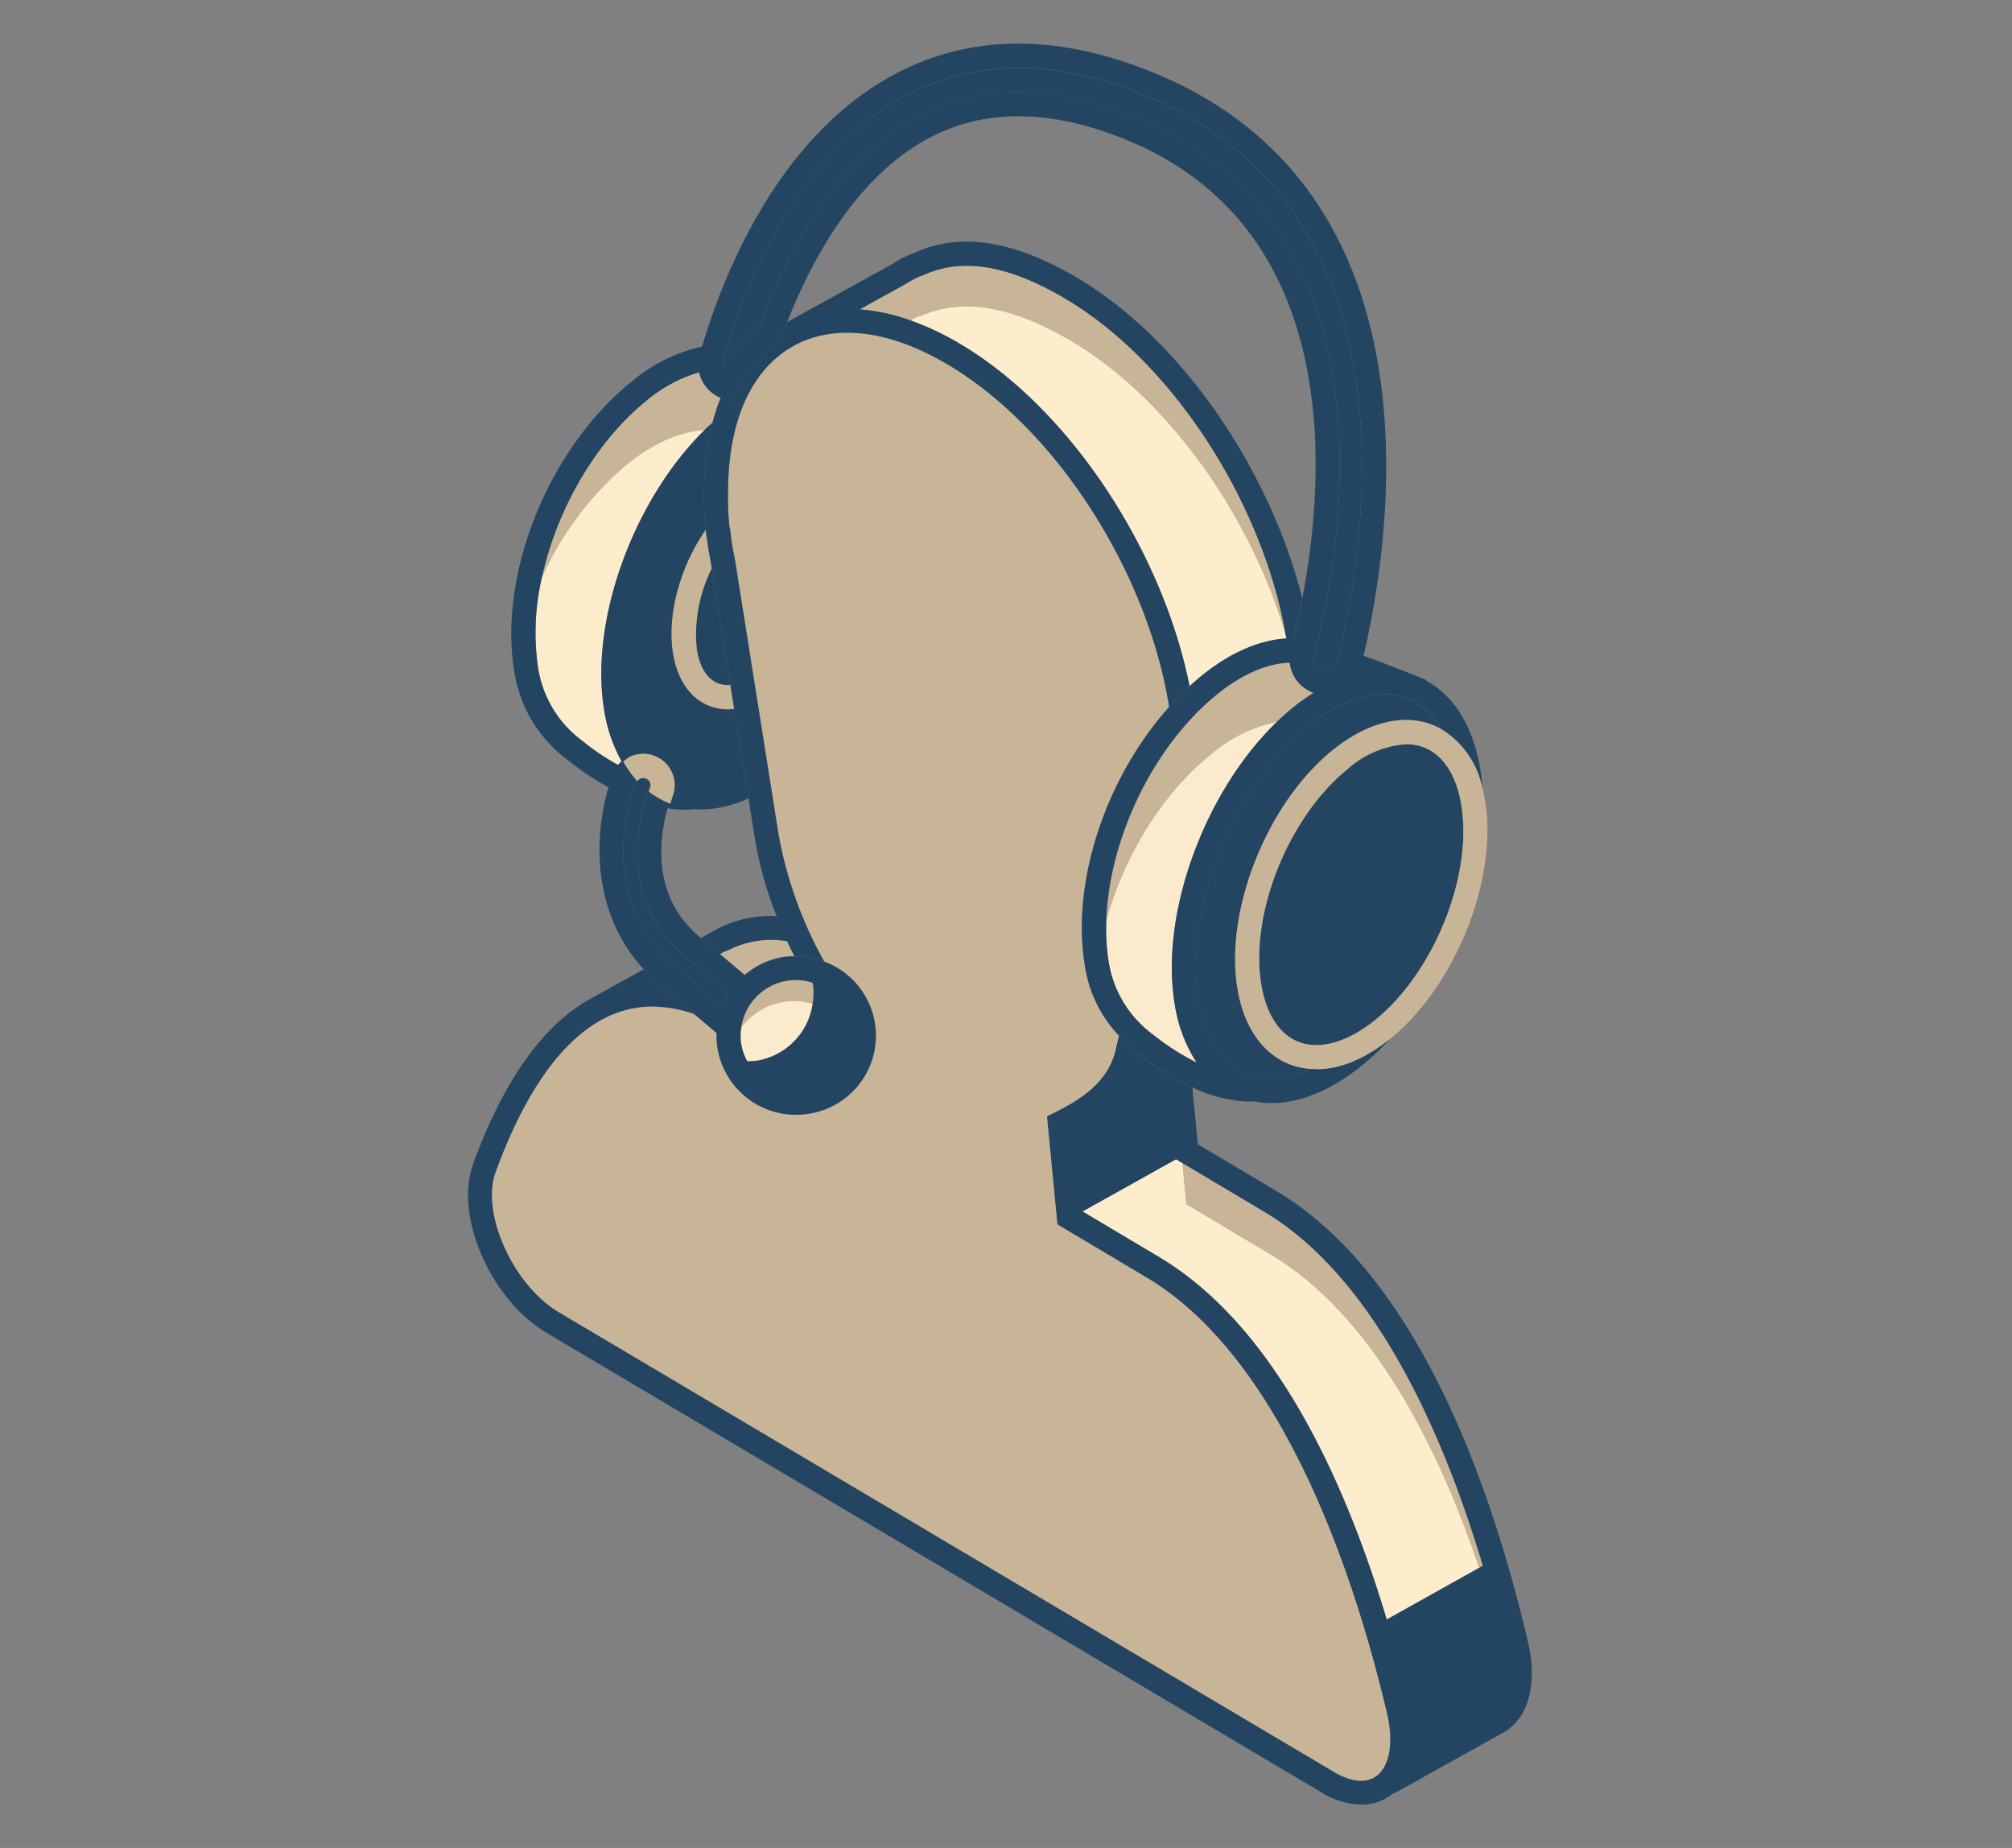
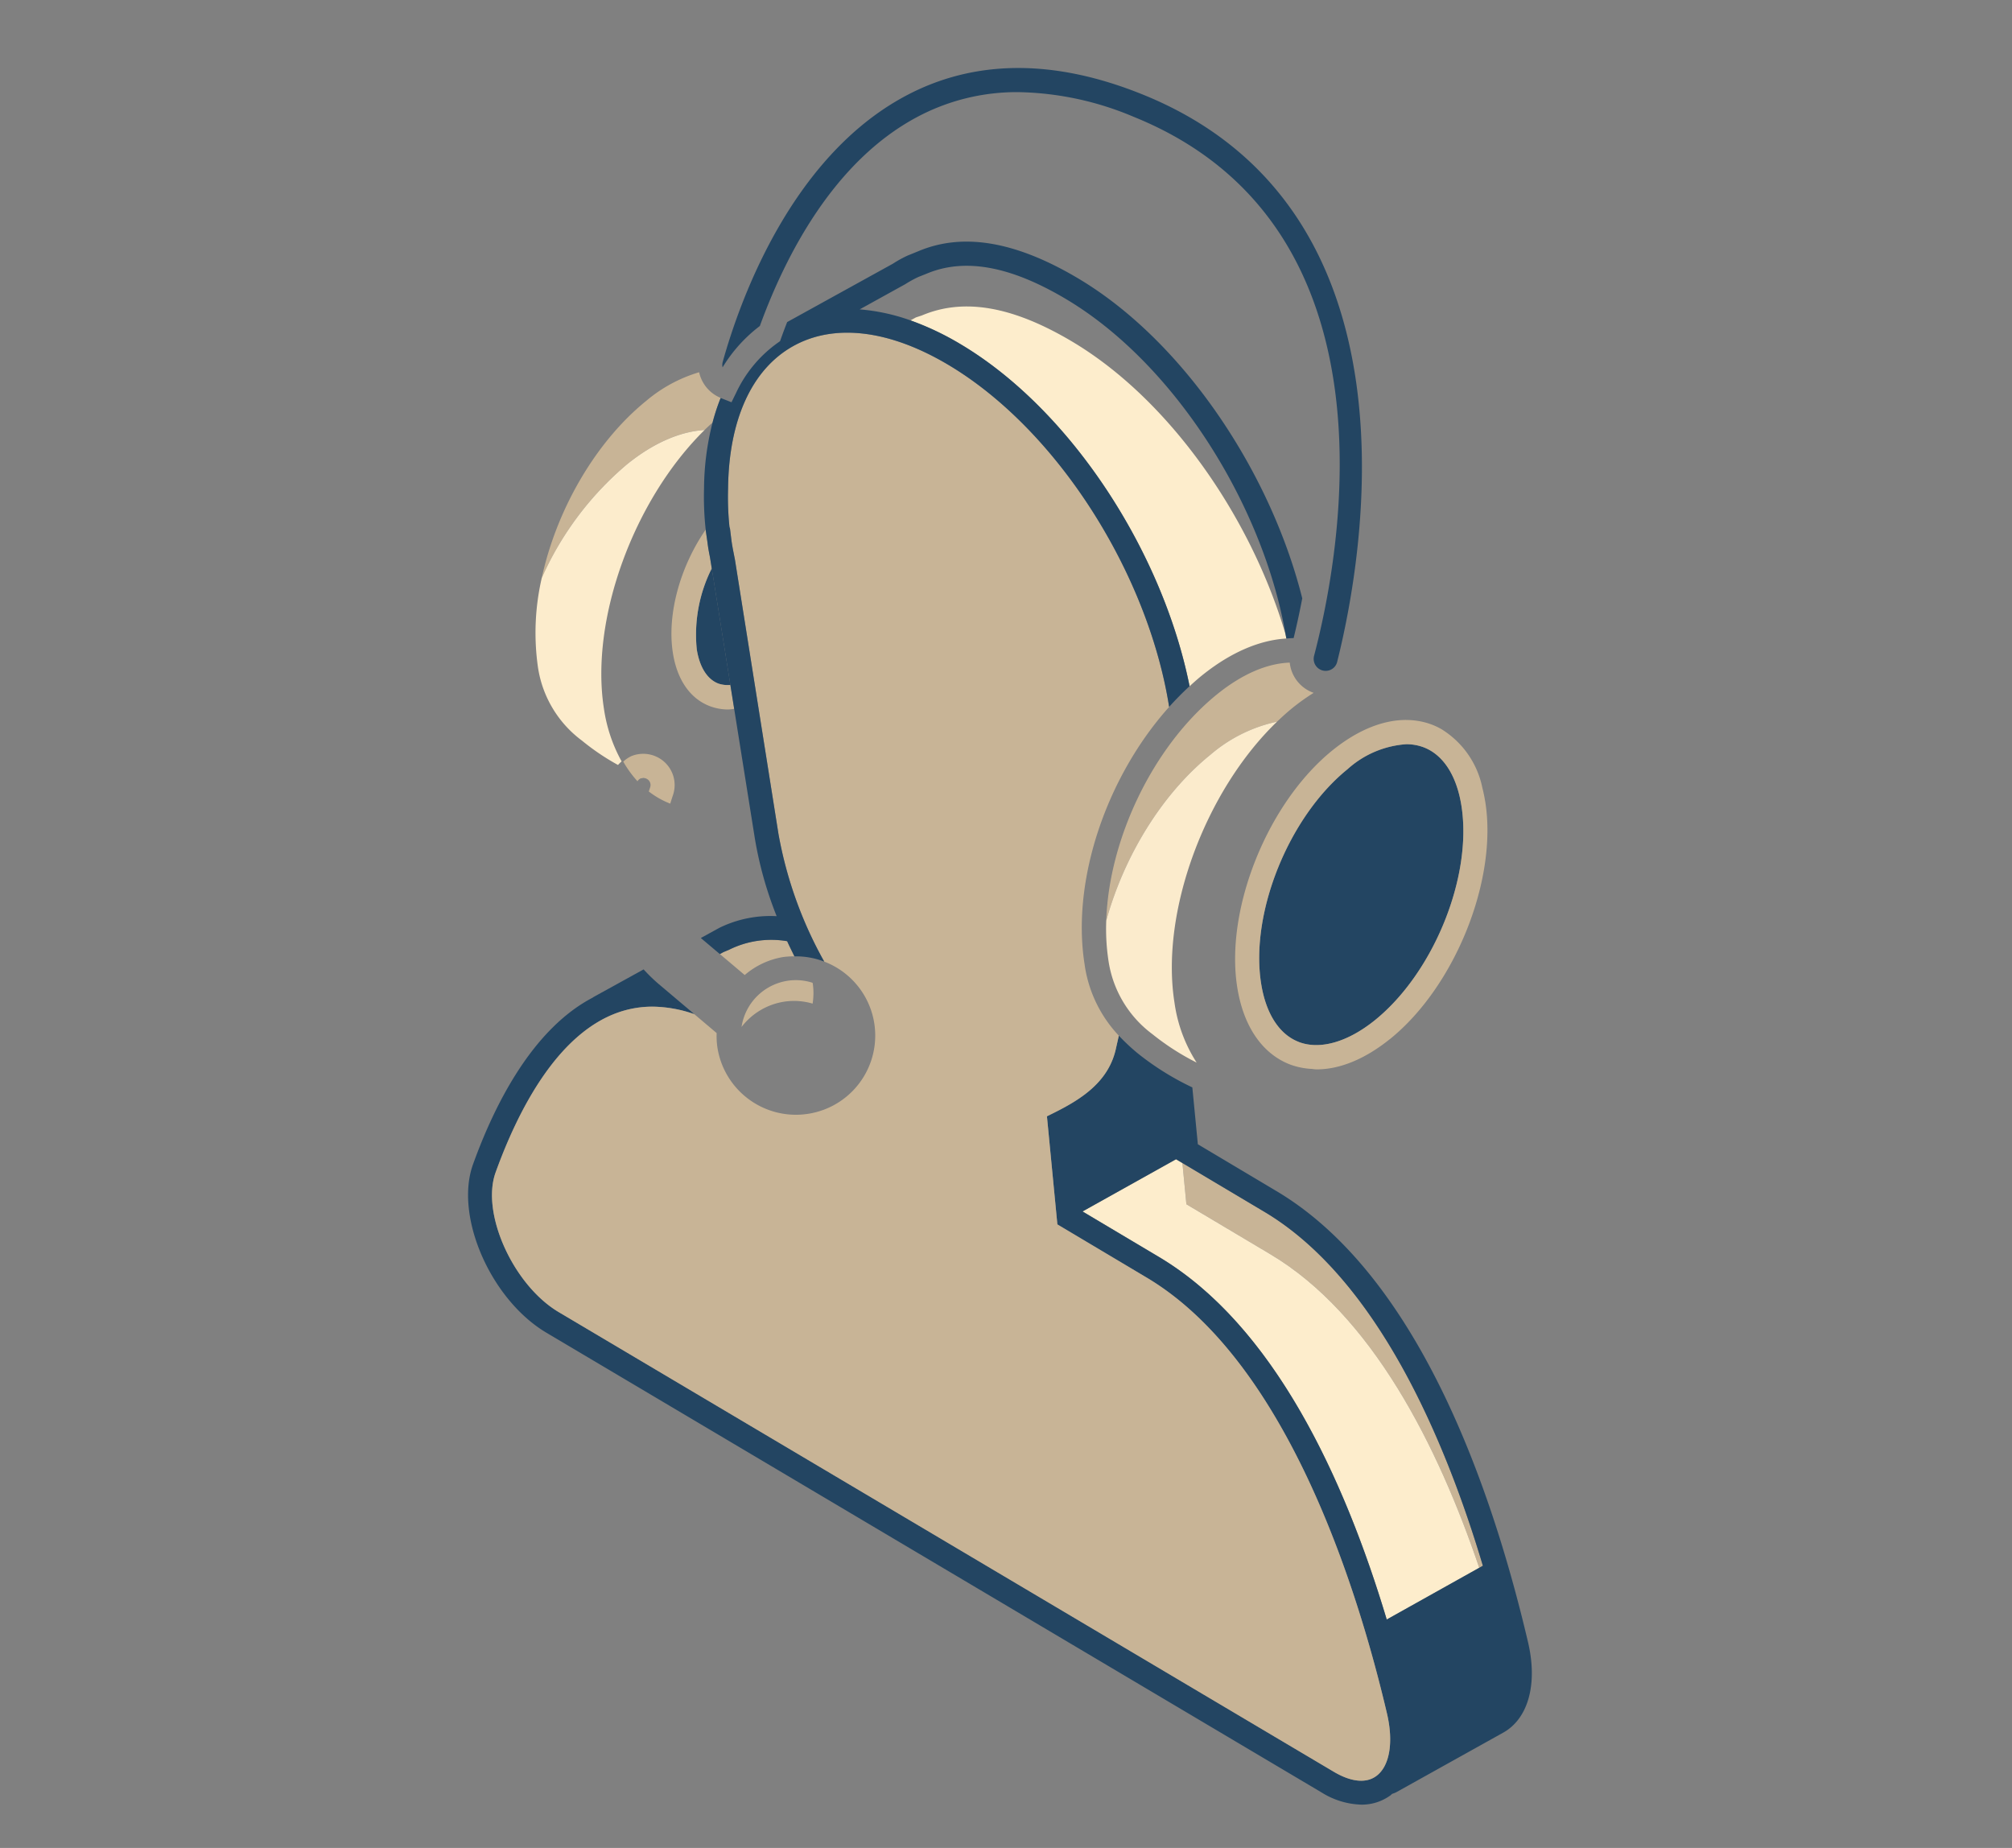
<svg xmlns="http://www.w3.org/2000/svg" width="245" height="225" viewBox="0 0 245 225">
  <rect x="0" y="0" width="245" height="225" fill="#808080" stroke="none" />
  <g id="Group_1678" data-name="Group 1678" transform="translate(-1143 -1748)">
    <rect id="Rectangle_3602" data-name="Rectangle 3602" width="245" height="225" transform="translate(1143 1748)" fill="none" />
    <g id="Group_785" data-name="Group 785" transform="translate(1200 1753.317)">
      <path id="Path_456" data-name="Path 456" d="M473.538,104.446a45.706,45.706,0,0,1-2.673-9.575l-.76-4.766a14.456,14.456,0,0,1-5.81,1.357c-.224,0-.439-.045-.66-.058l-.013.005a12.252,12.252,0,0,1-1.389.079,13.708,13.708,0,0,1-1.991-.187c-1.181,4.343-1.683,10.953,3.869,15.643l.189.16,2.233-1.228A14.131,14.131,0,0,1,473.538,104.446Z" transform="translate(-435.959 1.785)" fill="none" />
      <path id="Path_457" data-name="Path 457" d="M479.993,75.484l1.26-.513c5.427-2.3,11.837-1.247,19.465,3.28,12.707,7.533,23.405,23.4,27.316,38.972,2.946-15.438,4.756-45.253-21.651-55.914-9.1-3.672-17.126-3.7-23.884-.087-9.065,4.843-14.47,15.4-17.19,22.364l12.881-7.11A13.828,13.828,0,0,1,479.993,75.484Z" transform="translate(-426.455 -49.687)" fill="none" />
      <path id="Path_458" data-name="Path 458" d="M473.113,70.38a17.8,17.8,0,0,0-6.421,3.467c-6.268,5.071-10.971,13.383-12.744,21.585A38.55,38.55,0,0,1,464.314,81.6c3.3-2.667,6.544-4.011,9.464-4.19.321-.316.647-.616.976-.913a25.081,25.081,0,0,1,.984-2.993A4.388,4.388,0,0,1,473.113,70.38Z" transform="translate(-444.98 -30.374)" fill="#c8b496" />
      <path id="Path_459" data-name="Path 459" d="M454.424,91.074a29.676,29.676,0,0,0-.471,10.8,13.613,13.613,0,0,0,5.366,9,28.68,28.68,0,0,0,4.393,2.967,3.8,3.8,0,0,1,.439-.434A18.793,18.793,0,0,1,462,107.009c-1.728-10.95,3.675-25.525,12.258-33.956-2.92.179-6.168,1.523-9.464,4.19A38.552,38.552,0,0,0,454.424,91.074Z" transform="translate(-445.456 -26.016)" fill="#fceccc" />
      <path id="Path_460" data-name="Path 460" d="M461.208,89.315c.342,2.17,1.276,3.654,2.625,4.172a3.479,3.479,0,0,0,1.473.168l-2.267-14.2A17.96,17.96,0,0,0,461.208,89.315Z" transform="translate(-433.364 -15.577)" fill="#234562" />
      <path id="Path_461" data-name="Path 461" d="M467.133,96.576a3.481,3.481,0,0,1-1.473-.168c-1.349-.518-2.283-2-2.625-4.172a17.959,17.959,0,0,1,1.831-9.859l-.211-1.315c-.118-.6-.221-1.11-.31-1.847l-.2-1.384c-.008-.06-.011-.11-.016-.168-3.08,4.443-4.748,10.277-4,15.03.513,3.254,2.1,5.545,4.472,6.458a6.332,6.332,0,0,0,2.267.416,7.083,7.083,0,0,0,.729-.079Z" transform="translate(-435.191 -18.498)" fill="#c8b496" />
-       <path id="Path_462" data-name="Path 462" d="M475.512,71.735l.713-.234c5.1-2.16,11.032-1.142,18.265,3.149,11.79,6.992,21.811,21.29,26.049,35.731-2.775-15.972-13.657-33.114-26.785-40.9-6.771-4.019-12.329-5.014-16.95-3.062l-.965.384a13.378,13.378,0,0,0-1.618.886l-5.553,3.07a23.989,23.989,0,0,1,6.181,1.339c.095-.047.182-.108.276-.153Z" transform="translate(-420.981 -38.405)" fill="#c8b496" />
      <path id="Path_463" data-name="Path 463" d="M463.307,97.86l-.681.284-.431.239,3.025,2.554a9.563,9.563,0,0,1,4.735-2.2,9.749,9.749,0,0,1,1.323-.074c-.3-.613-.608-1.223-.889-1.847A11.551,11.551,0,0,0,463.307,97.86Z" transform="translate(-431.536 12.464)" fill="#c8b496" />
      <path id="Path_464" data-name="Path 464" d="M494.276,118.064c12.418,7.365,20.449,23.384,25.475,38.2l.442-.247c-4.593-15.385-12.881-34.955-26.651-43.122l-9.935-5.913.484,5.016C486.6,113.487,491,116.118,494.276,118.064Z" transform="translate(-396.624 29.306)" fill="#c8b496" />
      <path id="Path_465" data-name="Path 465" d="M488.238,118.677c14.033,8.325,22.629,26.975,27.787,44.177l11.266-6.3c-5.027-14.82-13.057-30.839-25.475-38.2-3.28-1.946-7.675-4.577-10.185-6.063l-.484-5.016-.778-.463-11.387,6.358Z" transform="translate(-404.165 29.019)" fill="#fdedcc" />
      <path id="Path_466" data-name="Path 466" d="M490.659,71.582c-7.234-4.29-13.17-5.308-18.265-3.149l-.713.234-.387.213c-.095.045-.181.105-.276.153a34.372,34.372,0,0,1,6.058,2.872c13.441,7.97,24.644,25.262,27.929,41.668.487-.445.976-.884,1.484-1.294,3.467-2.8,7-4.319,10.3-4.516-.024-.15-.058-.3-.084-.45C512.47,92.872,502.449,78.573,490.659,71.582Z" transform="translate(-417.149 -35.337)" fill="#fdedcc" />
      <path id="Path_467" data-name="Path 467" d="M579.607,179.94c-4.574-19.486-13.612-44.835-30.66-54.946l-9.548-5.687-.671-6.923A33.568,33.568,0,0,1,532,108.173a25.73,25.73,0,0,1-2.223-2.089l-.329,1.455c-.839,4.074-4.114,6.213-7.525,7.917l-.9.447,1.27,13.162,10.827,6.444c17.016,10.093,25.667,37.6,29.305,53.1.826,3.506.329,6.423-1.3,7.615-1.242.915-3.075.729-5.171-.516l-94.378-55.967c-5.534-3.28-9.488-12.021-7.691-17.005,2.67-7.4,7.41-16.779,14.846-19.452a12.628,12.628,0,0,1,4.277-.737,15.951,15.951,0,0,1,5.074.913l-4.3-3.63a20.755,20.755,0,0,1-1.87-1.812l-6.174,3.4.011.016c-7.336,3.809-11.966,12.973-14.612,20.317-2.278,6.323,2.152,16.479,8.946,20.507l94.378,55.969a9.607,9.607,0,0,0,4.835,1.486,5.921,5.921,0,0,0,3.559-1.131c.074-.055.134-.126.205-.184a2.876,2.876,0,0,0,.508-.2l13.018-7.252C579.642,189.236,580.8,185.02,579.607,179.94Zm-42.086-58.347,9.935,5.913c13.77,8.167,22.058,27.737,26.651,43.123l-.442.247-11.266,6.3c-5.158-17.2-13.754-35.852-27.787-44.177l-9.256-5.511,11.387-6.358Z" transform="translate(-450.538 14.698)" fill="#234562" />
      <path id="Path_468" data-name="Path 468" d="M534.1,114.111c-2.551-16.187-13.589-33.764-26.933-41.673-7.176-4.256-13.87-5.04-18.876-2.238s-7.81,8.949-7.9,17.284a35.272,35.272,0,0,0,.168,4.7l.068.239.161,1.3c.081.639.171,1.092.276,1.628l.163.826,5.3,33.4a49.7,49.7,0,0,0,5.574,15.546,9.636,9.636,0,0,1-1.967,18.531,9.933,9.933,0,0,1-1.492.116,9.679,9.679,0,0,1-9.546-8.175,9.381,9.381,0,0,1-.095-1.773l-2.72-2.3a15.95,15.95,0,0,0-5.074-.913,12.627,12.627,0,0,0-4.277.737c-7.436,2.672-12.176,12.055-14.846,19.452-1.8,4.985,2.157,13.725,7.691,17.005l94.378,55.967c2.1,1.244,3.93,1.431,5.171.516,1.626-1.192,2.123-4.109,1.3-7.615-3.638-15.5-12.289-43.012-29.305-53.1L520.49,177.12l-1.271-13.162.9-.447c3.412-1.7,6.687-3.843,7.526-7.917l.329-1.455a15.792,15.792,0,0,1-4.174-8.714C522.183,135.176,526.5,122.594,534.1,114.111Z" transform="translate(-448.734 -33.356)" fill="#c8b496" />
      <path id="Path_469" data-name="Path 469" d="M470.764,136.448l-5.3-33.4-.163-.826c-.105-.537-.195-.989-.276-1.628l-.16-1.3-.068-.239a35.3,35.3,0,0,1-.168-4.7c.095-8.336,2.9-14.475,7.9-17.284s11.7-2.018,18.876,2.238c13.344,7.91,24.381,25.486,26.932,41.673q1.192-1.33,2.488-2.52c-3.285-16.406-14.488-33.7-27.93-41.668a34.367,34.367,0,0,0-6.058-2.872,23.99,23.99,0,0,0-6.181-1.339l5.553-3.07a13.394,13.394,0,0,1,1.618-.886l.965-.384c4.622-1.952,10.18-.957,16.95,3.062,13.128,7.783,24.01,24.925,26.785,40.9.026.15.06.3.084.45.295-.018.592-.05.884-.045.337-1.373.7-3.009,1.052-4.845-3.911-15.572-14.609-31.438-27.317-38.972-7.628-4.527-14.038-5.584-19.465-3.28l-1.26.513a13.829,13.829,0,0,0-1.8.992l-12.881,7.11c-.258.663-.5,1.3-.71,1.891l-.155.434-.376.268a15.577,15.577,0,0,0-4.937,5.945l-.6,1.226-1.265-.5-.055-.029a25.091,25.091,0,0,0-.984,2.993,32.918,32.918,0,0,0-1.039,7.973,37.054,37.054,0,0,0,.2,5.069c.005.058.008.108.016.168l.2,1.384c.089.737.192,1.244.31,1.847l.211,1.315,2.267,14.2.466,2.912,1.739,10.9.76,4.766a45.717,45.717,0,0,0,2.673,9.575,14.132,14.132,0,0,0-7,1.431l-2.233,1.228,2.318,1.957.431-.239.681-.284a11.551,11.551,0,0,1,7.081-1.047c.281.623.587,1.234.889,1.847a9.5,9.5,0,0,1,3.625.639A49.7,49.7,0,0,1,470.764,136.448Z" transform="translate(-432.972 -40.231)" fill="#234562" />
      <path id="Path_470" data-name="Path 470" d="M492.76,95.045a18.307,18.307,0,0,1,8.12-4.032c.634-.61,1.281-1.194,1.949-1.733a26.327,26.327,0,0,1,2.507-1.778,4.378,4.378,0,0,1-2.912-3.68c-2.778.095-5.808,1.4-8.862,3.867-7.8,6.313-13.165,17.645-13.481,27.543C482.238,107.437,486.807,99.861,492.76,95.045Z" transform="translate(-402.373 -8.46)" fill="#c8b496" />
      <path id="Path_471" data-name="Path 471" d="M492.77,90.587c-5.953,4.816-10.521,12.392-12.678,20.186a25.668,25.668,0,0,0,.263,4.837,13.613,13.613,0,0,0,5.366,9,30.239,30.239,0,0,0,5.377,3.454,18.034,18.034,0,0,1-2.7-7.318c-1.741-11.05,3.772-25.8,12.492-34.192A18.307,18.307,0,0,0,492.77,90.587Z" transform="translate(-402.384 -4.003)" fill="#fbebcc" />
-       <path id="Path_472" data-name="Path 472" d="M495.709,130.381c-3.4-1.31-5.692-4.651-6.445-9.409-1.5-9.519,3.7-22.456,11.584-28.84,4.216-3.409,8.541-4.511,12.176-3.117a8.67,8.67,0,0,1,1.081.516,8.364,8.364,0,0,0-4.159-3.748,7.853,7.853,0,0,0-2.812-.5c-2.836,0-6.06,1.347-9.225,3.906-9.106,7.365-15.109,22.25-13.383,33.182.752,4.766,2.891,8.052,6.021,9.254,2.246.863,4.94.579,7.747-.71A8.911,8.911,0,0,1,495.709,130.381Z" transform="translate(-395.606 -6.081)" fill="#234562" />
      <path id="Path_473" data-name="Path 473" d="M501.262,121.194c7.162-5.795,11.884-17.5,10.527-26.093-.579-3.677-2.209-6.208-4.593-7.123a5.96,5.96,0,0,0-2.133-.379,11.876,11.876,0,0,0-7.141,3.038c-7.163,5.795-11.887,17.5-10.527,26.093.579,3.677,2.21,6.208,4.593,7.123C494.56,124.837,497.943,123.875,501.262,121.194Z" transform="translate(-390.829 -2.3)" fill="#234562" />
      <path id="Path_474" data-name="Path 474" d="M511.147,87.58a8.672,8.672,0,0,0-1.081-.516c-3.635-1.394-7.96-.292-12.176,3.117C490,96.565,484.8,109.5,486.305,119.021c.752,4.758,3.041,8.1,6.444,9.409a8.911,8.911,0,0,0,2.586.531c.216.016.423.058.642.058,2.817,0,5.866-1.247,8.862-3.646.029-.024.058-.039.087-.063,7.891-6.384,13.089-19.32,11.587-28.837-.1-.608-.219-1.189-.363-1.749A10.927,10.927,0,0,0,511.147,87.58Zm-17.342,38.1c-2.383-.915-4.014-3.446-4.593-7.123-1.36-8.593,3.364-20.3,10.527-26.093a11.876,11.876,0,0,1,7.141-3.038,5.959,5.959,0,0,1,2.133.379c2.383.915,4.014,3.446,4.593,7.123,1.357,8.593-3.364,20.3-10.527,26.093C499.76,125.7,496.377,126.668,493.8,125.684Z" transform="translate(-392.647 -4.131)" fill="#c8b496" />
-       <path id="Path_475" data-name="Path 475" d="M459.443,89.55c-.034-.037-.063-.082-.1-.118a.673.673,0,0,0-.174.258c-1.155,3.314-4.224,14.722,4.793,22.343l5.821,4.914a9.577,9.577,0,0,1,.8-1.578l-5.508-4.651c-7.907-6.679-5.618-16.516-4.267-20.438a.852.852,0,0,0-.447-1.034.9.9,0,0,0-.334-.076.8.8,0,0,0-.223.042A.9.9,0,0,0,459.443,89.55Z" transform="translate(-438.822 0.259)" fill="#234562" />
-       <path id="Path_476" data-name="Path 476" d="M470.532,169.706l4.3,3.63,2.72,2.3a9.387,9.387,0,0,0,.095,1.773,9.679,9.679,0,0,0,9.546,8.175,9.924,9.924,0,0,0,1.491-.116,9.608,9.608,0,0,0,1.967-18.531,9.493,9.493,0,0,0-3.625-.639,9.744,9.744,0,0,0-1.323.074,9.564,9.564,0,0,0-4.735,2.2l-3.025-2.554-2.318-1.957-.189-.16c-5.553-4.69-5.05-11.3-3.869-15.643a13.705,13.705,0,0,0,1.991.187,12.256,12.256,0,0,0,1.389-.079l.013-.005c.221.013.437.058.66.058a14.455,14.455,0,0,0,5.81-1.357l-1.739-10.9a7.081,7.081,0,0,1-.729.079,6.332,6.332,0,0,1-2.267-.416c-2.367-.913-3.959-3.2-4.472-6.458-.752-4.753.915-10.587,4-15.03a37.033,37.033,0,0,1-.2-5.069,32.915,32.915,0,0,1,1.039-7.973c-.329.3-.655.6-.976.913-8.583,8.43-13.986,23.005-12.258,33.956a18.794,18.794,0,0,0,2.154,6.394,3.808,3.808,0,0,0-.439.434,28.682,28.682,0,0,1-4.393-2.967,13.613,13.613,0,0,1-5.366-9,29.676,29.676,0,0,1,.471-10.8c1.773-8.2,6.476-16.514,12.744-21.585a17.8,17.8,0,0,1,6.421-3.467,4.388,4.388,0,0,0,2.625,3.125l.055.029,1.265.5.6-1.226a15.577,15.577,0,0,1,4.937-5.945l.376-.268.155-.434c.21-.589.452-1.228.71-1.891,2.72-6.965,8.125-17.521,17.19-22.364,6.757-3.612,14.785-3.585,23.884.087,26.406,10.661,24.6,40.476,21.651,55.914-.35,1.836-.715,3.472-1.052,4.845-.292-.005-.589.026-.884.045-3.3.2-6.836,1.712-10.3,4.516-.508.41-1,.85-1.484,1.294q-1.3,1.188-2.488,2.52c-7.6,8.483-11.918,21.064-10.3,31.312a15.791,15.791,0,0,0,4.174,8.714,25.717,25.717,0,0,0,2.223,2.089,33.567,33.567,0,0,0,6.729,4.211,16.825,16.825,0,0,0,6.839,1.731c.216,0,.429-.013.642-.026a11.127,11.127,0,0,0,2.138.216c3.493,0,7.289-1.557,11.021-4.579a31.982,31.982,0,0,0,3.362-3.18c-3,2.4-6.044,3.646-8.862,3.646-.218,0-.426-.042-.642-.058-2.807,1.289-5.5,1.573-7.747.71-3.13-1.2-5.269-4.487-6.021-9.254-1.726-10.932,4.277-25.817,13.383-33.182,3.164-2.559,6.389-3.906,9.225-3.906a7.852,7.852,0,0,1,2.812.5,8.365,8.365,0,0,1,4.159,3.748,10.927,10.927,0,0,1,5,7.144c-.055-.71-.126-1.41-.234-2.094-.828-5.234-3.164-9.051-6.618-10.942l.018-.074-1.16-.473c-.039-.013-.074-.037-.111-.053l-.068-.018c-.655-.266-3.428-1.378-6.3-2.4,3.464-14.778,9.743-56.748-25.8-71.094-11.637-4.7-22.187-4.587-31.367.324-14.383,7.7-20.983,24.978-23.379,33.117a20,20,0,0,0-8.622,4.3c-10.019,8.109-16.156,23.208-14.272,35.126a16.5,16.5,0,0,0,6.384,10.8,33.16,33.16,0,0,0,5.108,3.435c-1.975,6.921-1.66,15.709,4.3,22.179A20.757,20.757,0,0,0,470.532,169.706Zm16.674-.513a6.62,6.62,0,0,1,2.017.321c.008.039.024.076.031.118a8.356,8.356,0,0,1-6.834,9.359,8.344,8.344,0,0,1-1.141.06,6.589,6.589,0,0,1-.731-2.1,6.732,6.732,0,0,1,6.658-7.76Zm-16.937-27.177a3.8,3.8,0,0,1,1.965,4.648c-.111.324-.224.676-.331,1.042l-.026-.008a10.392,10.392,0,0,1-2.591-1.473c.058-.179.116-.36.168-.521a.847.847,0,0,0-.447-1.034.932.932,0,0,0-.405-.095.8.8,0,0,0-.108.024.9.9,0,0,1,.334.076.852.852,0,0,1,.447,1.034c-1.352,3.922-3.64,13.76,4.267,20.438l5.508,4.651a9.554,9.554,0,0,0-.8,1.578l-5.821-4.914c-9.017-7.62-5.947-19.028-4.793-22.343a.675.675,0,0,1,.174-.258,13.165,13.165,0,0,1-1.628-2.273,3.752,3.752,0,0,1,.965-.663A3.839,3.839,0,0,1,470.269,142.016Zm59.144-80.674c34.577,13.957,26.877,56.419,23.695,69.1a1.416,1.416,0,0,1-.692.9,1.459,1.459,0,0,1-2.125-1.618c3.172-12.042,10.966-52.366-21.974-65.665a37.579,37.579,0,0,0-14.031-3,25.8,25.8,0,0,0-12.342,3.041C491.851,69.5,485.988,80.828,482.81,89.545a18.086,18.086,0,0,0-4.538,5.035,1.326,1.326,0,0,1,.016-.663c2.012-7.234,8.212-24.873,22.248-32.385C508.906,57.052,518.626,56.983,529.413,61.342ZM533.3,171.915a18.036,18.036,0,0,0,2.7,7.318,30.248,30.248,0,0,1-5.376-3.454,13.613,13.613,0,0,1-5.366-9,25.679,25.679,0,0,1-.263-4.837c.316-9.9,5.676-21.23,13.481-27.543,3.054-2.47,6.084-3.772,8.862-3.867a4.377,4.377,0,0,0,2.912,3.68,26.334,26.334,0,0,0-2.507,1.778c-.668.539-1.315,1.123-1.949,1.733C537.07,146.117,531.557,160.865,533.3,171.915Z" transform="translate(-447.283 -55.171)" fill="#234562" />
      <path id="Path_477" data-name="Path 477" d="M458.687,88.332a3.755,3.755,0,0,0-.965.663,13.163,13.163,0,0,0,1.628,2.273c.034.037.063.082.1.118a.905.905,0,0,1,.366-.339.8.8,0,0,1,.224-.042.787.787,0,0,1,.108-.024.933.933,0,0,1,.405.095A.847.847,0,0,1,461,92.11c-.053.16-.11.342-.168.521A10.392,10.392,0,0,0,463.42,94.1l.026.008c.108-.366.221-.718.331-1.042a3.8,3.8,0,0,0-1.965-4.648A3.839,3.839,0,0,0,458.687,88.332Z" transform="translate(-438.827 -1.577)" fill="#c8b496" />
      <path id="Path_478" data-name="Path 478" d="M463.2,104.219a8.119,8.119,0,0,1,5.187-3.078,8.036,8.036,0,0,1,3.464.237,8.1,8.1,0,0,0,.024-2.42c-.008-.042-.024-.079-.032-.118a6.621,6.621,0,0,0-2.018-.321,6.692,6.692,0,0,0-6.626,5.7Z" transform="translate(-429.9 15.503)" fill="#c8b496" />
-       <path id="Path_479" data-name="Path 479" d="M468.444,99.573a8.119,8.119,0,0,0-5.187,3.078,6.747,6.747,0,0,0-.032,2.06,6.588,6.588,0,0,0,.731,2.1,8.347,8.347,0,0,0,1.141-.061,8.168,8.168,0,0,0,6.81-6.939A8.036,8.036,0,0,0,468.444,99.573Z" transform="translate(-429.96 17.072)" fill="#fbebcc" />
      <path id="Path_480" data-name="Path 480" d="M462.357,92.088a1.327,1.327,0,0,0-.016.663,18.087,18.087,0,0,1,4.538-5.035c3.177-8.717,9.04-20.041,19.133-25.433a25.8,25.8,0,0,1,12.342-3.041,37.579,37.579,0,0,1,14.03,3c32.94,13.3,25.147,53.623,21.974,65.665a1.459,1.459,0,0,0,2.125,1.618,1.416,1.416,0,0,0,.692-.9c3.183-12.684,10.882-55.146-23.694-69.1-10.787-4.359-20.507-4.29-28.877.189C470.57,67.215,464.37,84.854,462.357,92.088Z" transform="translate(-431.352 -53.342)" fill="#234562" />
    </g>
  </g>
</svg>